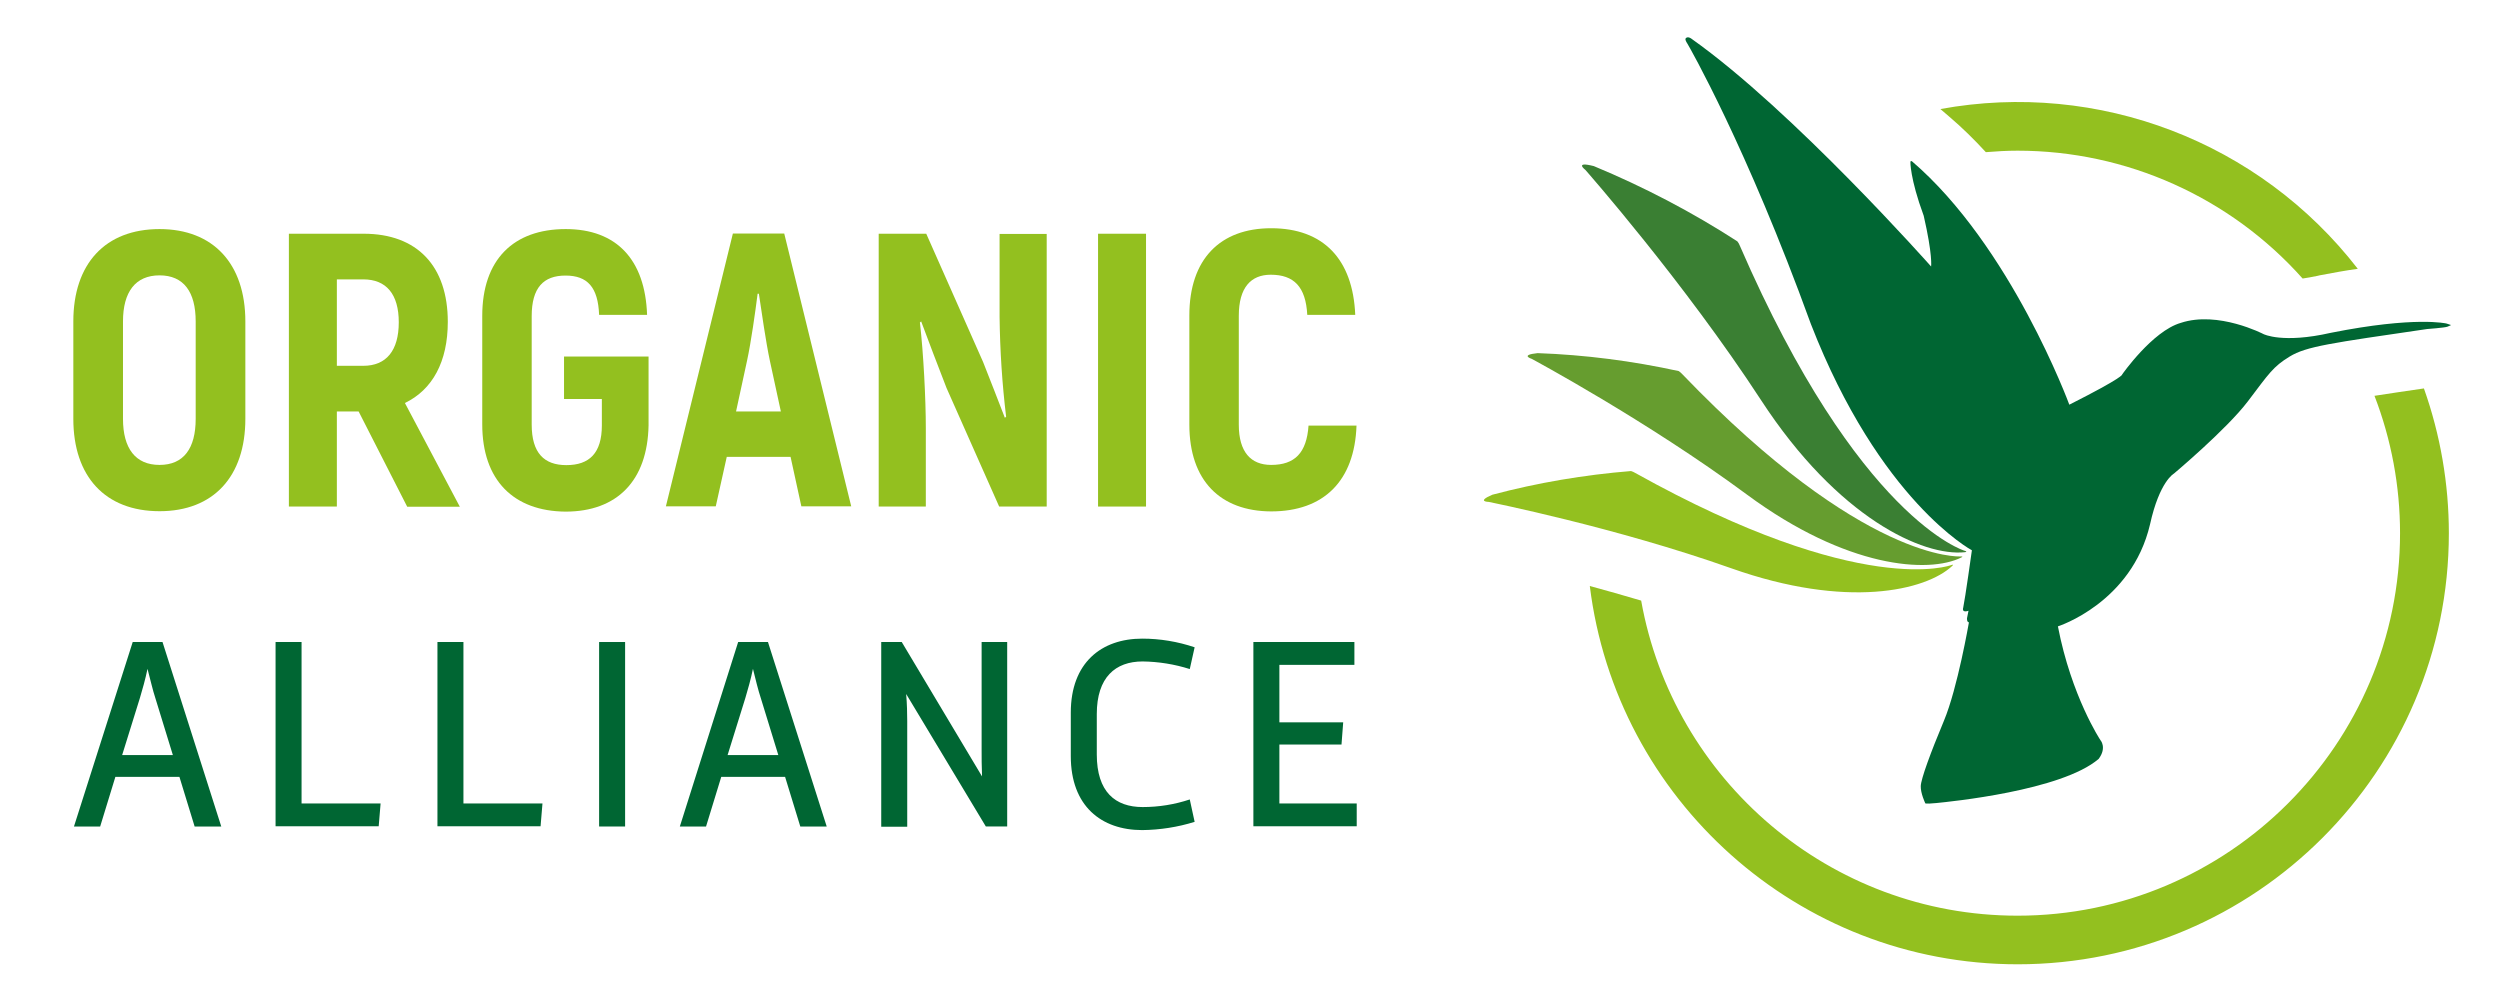
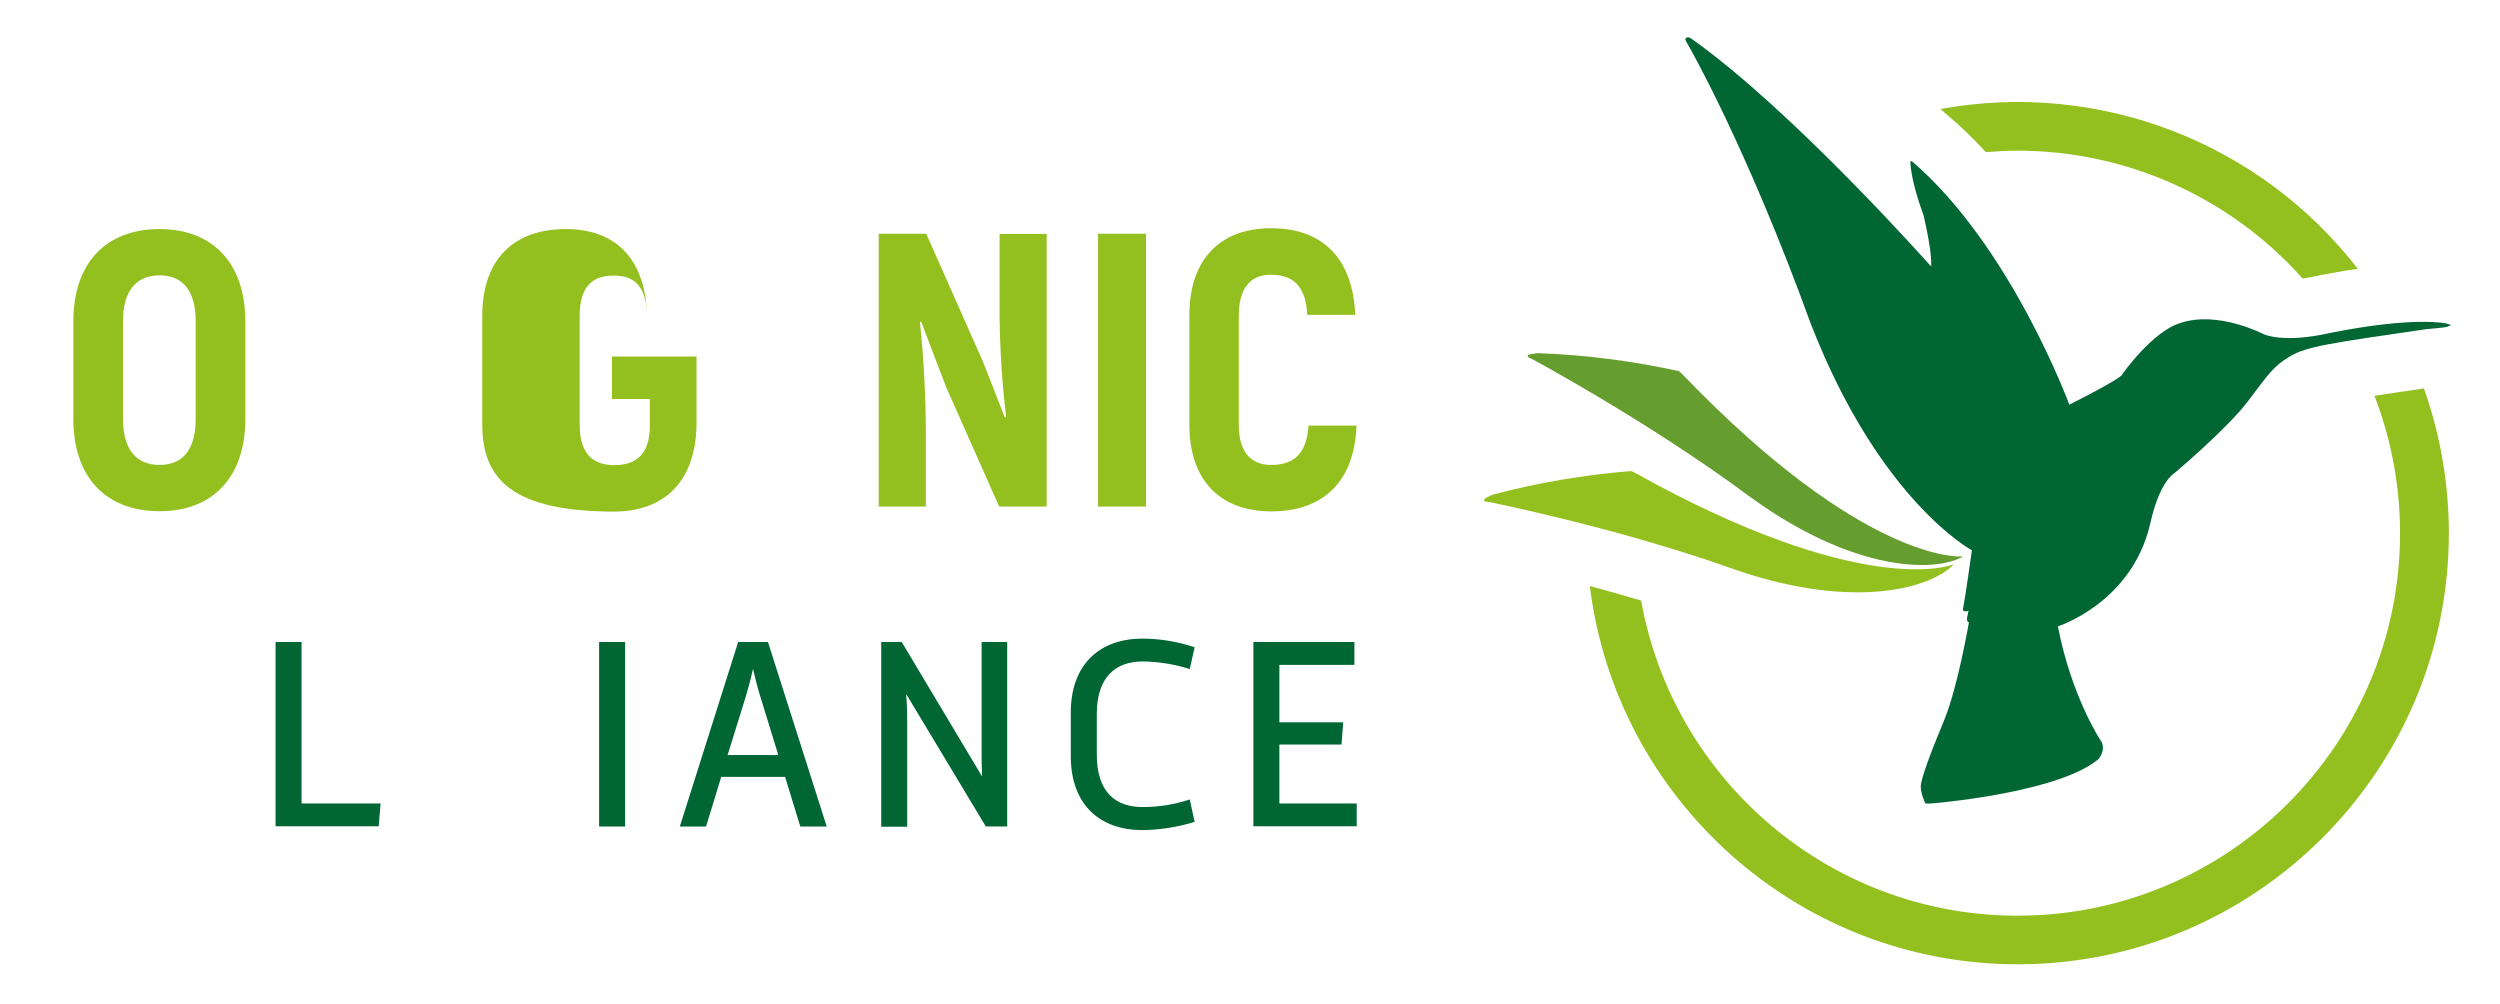
<svg xmlns="http://www.w3.org/2000/svg" version="1.1" id="Calque_1" x="0px" y="0px" viewBox="0 0 1183 475" style="enable-background:new 0 0 1183 475;" xml:space="preserve">
  <style type="text/css">
	.st0{fill:#93C01F;}
	.st1{fill:#006633;}
	.st2{fill:#3A7F33;}
	.st3{fill:#669D2F;}
	.st4{fill:none;}
</style>
  <path class="st0" d="M922.5,55.3c6.1,5.2,11.8,10.8,17.2,16.7c4.9-0.4,9.9-0.7,15-0.7c51.5,0,100.6,22,134.9,60.5  c2-0.3,4.4-0.7,7.2-1.3l0.4-0.1l0.4-0.1c6.3-1.2,12.3-2.3,18.1-3.1c-46.5-60.1-122.7-89.3-197.5-75.6L922.5,55.3z" />
  <path class="st0" d="M1123.6,187.3c8,20.7,12.1,42.8,12.1,65c0,99.8-81.2,181-181,181c-88.9,0-163-64.4-178.1-149.1  c-8.4-2.5-16.6-4.8-24.3-6.9c12.4,100.7,98.4,179,202.5,179c112.5,0,204-91.5,204-204c0-23.3-4-46.5-11.8-68.5  C1138.4,185.1,1130.4,186.2,1123.6,187.3z" />
  <path class="st1" d="M979.2,191.5c0,0-27.6-75.1-74.6-115.3l-0.6,0.2c0,0-0.3,7.8,6.3,25.7c4.3,18.7,3.5,24,3.5,24  S848.4,52.3,800.5,18.4c0,0-1.3-1.1-2.4-0.6s-0.3,1.8,0.4,2.9s27.9,48.5,58.4,132.6c32.6,83.8,76.2,107.1,76.2,107.1  s-3.2,22.9-4.1,27.1c-0.8,2.8,2.5,1.5,2.5,1.5l-0.7,3.5c0,0-0.2,1.9,0.9,2c0,0-5.4,31.2-11.8,46.5S909,368.6,908.9,372s2.1,8,2.1,8  s-0.7,0.6,5.3,0s59.2-5.8,76.8-20.9c4-5.4,0.8-8.9,0.8-8.9s-13.7-20.6-20.1-53.8c0,0,34.9-11.1,43.6-48.3c4.5-20.4,11.3-24,11.3-24  s25-21,35-34.2s11.9-16.4,19.8-21.2s19.2-6.3,65-13c0,0,8.2-0.6,9.6-1.1s1.7-0.8,1.7-0.8l-2.1-0.7c0,0-14.7-3.6-54.8,4.4  c-22.8,5.2-31.8,0.6-31.8,0.6s-21.5-11.2-39.2-5.3c-13.4,3.9-27.7,24.4-27.7,24.4S1005.5,178.2,979.2,191.5z" />
-   <path class="st2" d="M822.1,114.2c-21.5-13.9-44.3-25.8-67.9-35.6c-9.5-2.4-4,1.8-4,1.8s46.6,52.9,83.1,108.9s76.9,74.1,96.5,72  c1.6-0.2-0.2-0.7-0.2-0.7s-50.1-14.8-106.3-144.3C823,115.5,822.6,114.8,822.1,114.2z" />
  <path class="st3" d="M794.4,175.6c-22-4.8-44.3-7.7-66.8-8.5c-8.6,0.9-2.8,2.7-2.8,2.7s54.6,29.3,101.8,64.2s86,37.5,101.5,29.8  c1.3-0.6-0.4-0.5-0.4-0.5S882,266.5,796,177C795.5,176.5,795,176,794.4,175.6z" />
  <path class="st0" d="M771.8,222.9c-22.2,1.8-44.1,5.5-65.6,11.2c-7.8,3.3-1.8,3.4-1.8,3.4s60.1,12,114.8,31.4s92.1,10.6,104.6-1.1  c1-1-0.5-0.4-0.5-0.4s-42.3,16.2-149.5-43.6C773.1,223.4,772.5,223.1,771.8,222.9z" />
  <path class="st0" d="M34.7,198.2v-46.1c0-27.3,15.1-43.7,40.8-43.7c25.4,0,40.6,16.4,40.6,43.7v46.1c0,27.3-15.1,43.7-40.6,43.7  C49.8,241.9,34.7,225.5,34.7,198.2z M92.6,198.2v-46.1c0-14-5.7-21.8-17.1-21.8s-17.3,7.8-17.3,21.8v46.1c0,14,5.9,21.8,17.3,21.8  S92.6,212.2,92.6,198.2z" />
-   <path class="st0" d="M169.7,194.7h-10.3v45h-22.7V110.6h35.4c25.3,0,39.8,15.3,39.8,41.7c0,18.8-7.2,32.1-20.3,38.4l26,49.1h-24.9  L169.7,194.7z M159.4,173.1h12.5c10.9,0,16.8-7.2,16.8-20.6c0-13.3-5.9-20.3-16.8-20.3h-12.5V173.1z" />
-   <path class="st0" d="M228.2,200.8v-51.3c0-26.7,14.8-41.1,39.5-41.1c24,0,37.6,14.4,38.5,40.6h-22.7c-0.5-13.1-5.5-18.6-15.9-18.6  s-16,5.7-16,19.2v51.3c0,13.5,5.9,19.2,16.4,19.2c10.9,0,16.8-5.7,16.8-18.8v-12.5h-17.9v-20.1h40v32.6  c-0.5,26.2-14.9,40.8-39.3,40.8C243.1,241.9,228.2,227.3,228.2,200.8z" />
-   <path class="st0" d="M374.1,216.2h-30.2l-5.2,23.4h-23.6l31.7-129.1h24.3l31.7,129.1h-23.6L374.1,216.2z M369.5,194.7l-5.2-24  c-1.9-8.9-3.9-23.1-5.2-31.7h-0.6c-1.1,8.7-3.1,22.9-5,31.7l-5.2,24H369.5z" />
+   <path class="st0" d="M228.2,200.8v-51.3c0-26.7,14.8-41.1,39.5-41.1c24,0,37.6,14.4,38.5,40.6c-0.5-13.1-5.5-18.6-15.9-18.6  s-16,5.7-16,19.2v51.3c0,13.5,5.9,19.2,16.4,19.2c10.9,0,16.8-5.7,16.8-18.8v-12.5h-17.9v-20.1h40v32.6  c-0.5,26.2-14.9,40.8-39.3,40.8C243.1,241.9,228.2,227.3,228.2,200.8z" />
  <path class="st0" d="M495.3,110.6v129.1h-22.5l-24.9-56.1c-3.9-10.1-8.5-22-12-31.5l-0.6,0.5c1.7,14.6,2.8,36.5,2.8,50v37.1h-22.3  V110.6h22.5l26.9,60.7c3.3,8.3,7.2,18.4,10.3,26.4l0.6-0.5c-1.9-15.7-2.9-31.4-3.1-47.2v-39.3H495.3z" />
  <path class="st0" d="M542.3,110.6v129.1h-22.7V110.6H542.3z" />
  <path class="st0" d="M562.8,200.9v-51.6c0-26.7,14.6-41.3,38.7-41.3c24.7,0,38.7,14.6,39.8,41h-22.7c-0.7-13.3-6.3-19-17.3-19  c-9.4,0-15.1,6.1-15.1,19.4v51.6c0,12.9,5.7,19,15.3,19c11.2,0,16.8-5.7,17.7-18.6h22.7c-0.9,26.2-15.5,40.6-40.4,40.6  C577.5,241.9,562.8,227.5,562.8,200.9z" />
-   <path class="st1" d="M62.8,303.8h14.1l27.8,87.3H92.1l-7.2-23.5H54.6l-7.2,23.5H35L62.8,303.8z M81.8,357.3l-8.3-27  c-1.2-3.6-2.4-8.9-3.7-13.8c-1,4.9-2.5,10.1-3.6,13.8l-8.4,27H81.8z" />
  <path class="st1" d="M130.4,303.8h12.3v76.4h37.4l-0.9,10.8h-48.8V303.8z" />
-   <path class="st1" d="M207,303.8h12.3v76.4h37.4l-0.9,10.8H207V303.8z" />
  <path class="st1" d="M283.5,303.8h12.3v87.3h-12.3V303.8z" />
  <path class="st1" d="M349.3,303.8h14.1l27.8,87.3h-12.5l-7.2-23.5h-30.2l-7.2,23.5h-12.4L349.3,303.8z M368.3,357.3l-8.3-27  c-1.2-3.6-2.5-8.9-3.7-13.8c-1,4.9-2.5,10.1-3.6,13.8l-8.4,27H368.3z" />
  <path class="st1" d="M417,303.8h9.7l38,63.6c-0.2-4.6-0.2-9.2-0.2-12.6v-51h12.1v87.3h-10.1l-37.7-62.7c0.4,4.6,0.5,9.4,0.5,12.8v50  H417V303.8z" />
  <path class="st1" d="M565.3,388.9c-8,2.5-16.4,3.8-24.8,3.9c-19.4,0-33.8-11.4-33.8-35v-20.6c0-23.6,14.5-35,33.8-35  c8.4,0,16.8,1.4,24.8,4.1l-2.3,10.3c-7.2-2.3-14.8-3.5-22.3-3.6c-12.9,0-21.7,7.5-21.7,24.9V357c0,17.8,8.8,24.9,21.7,24.9  c7.6,0,15.1-1.2,22.3-3.6L565.3,388.9z" />
  <path class="st1" d="M593.1,303.8h47.8v10.8h-35.5v27.2h30.2l-0.8,10.5h-29.4v27.9H642v10.8h-48.9V303.8z" />
  <rect x="-88" y="-147" class="st4" width="1366" height="768" />
</svg>